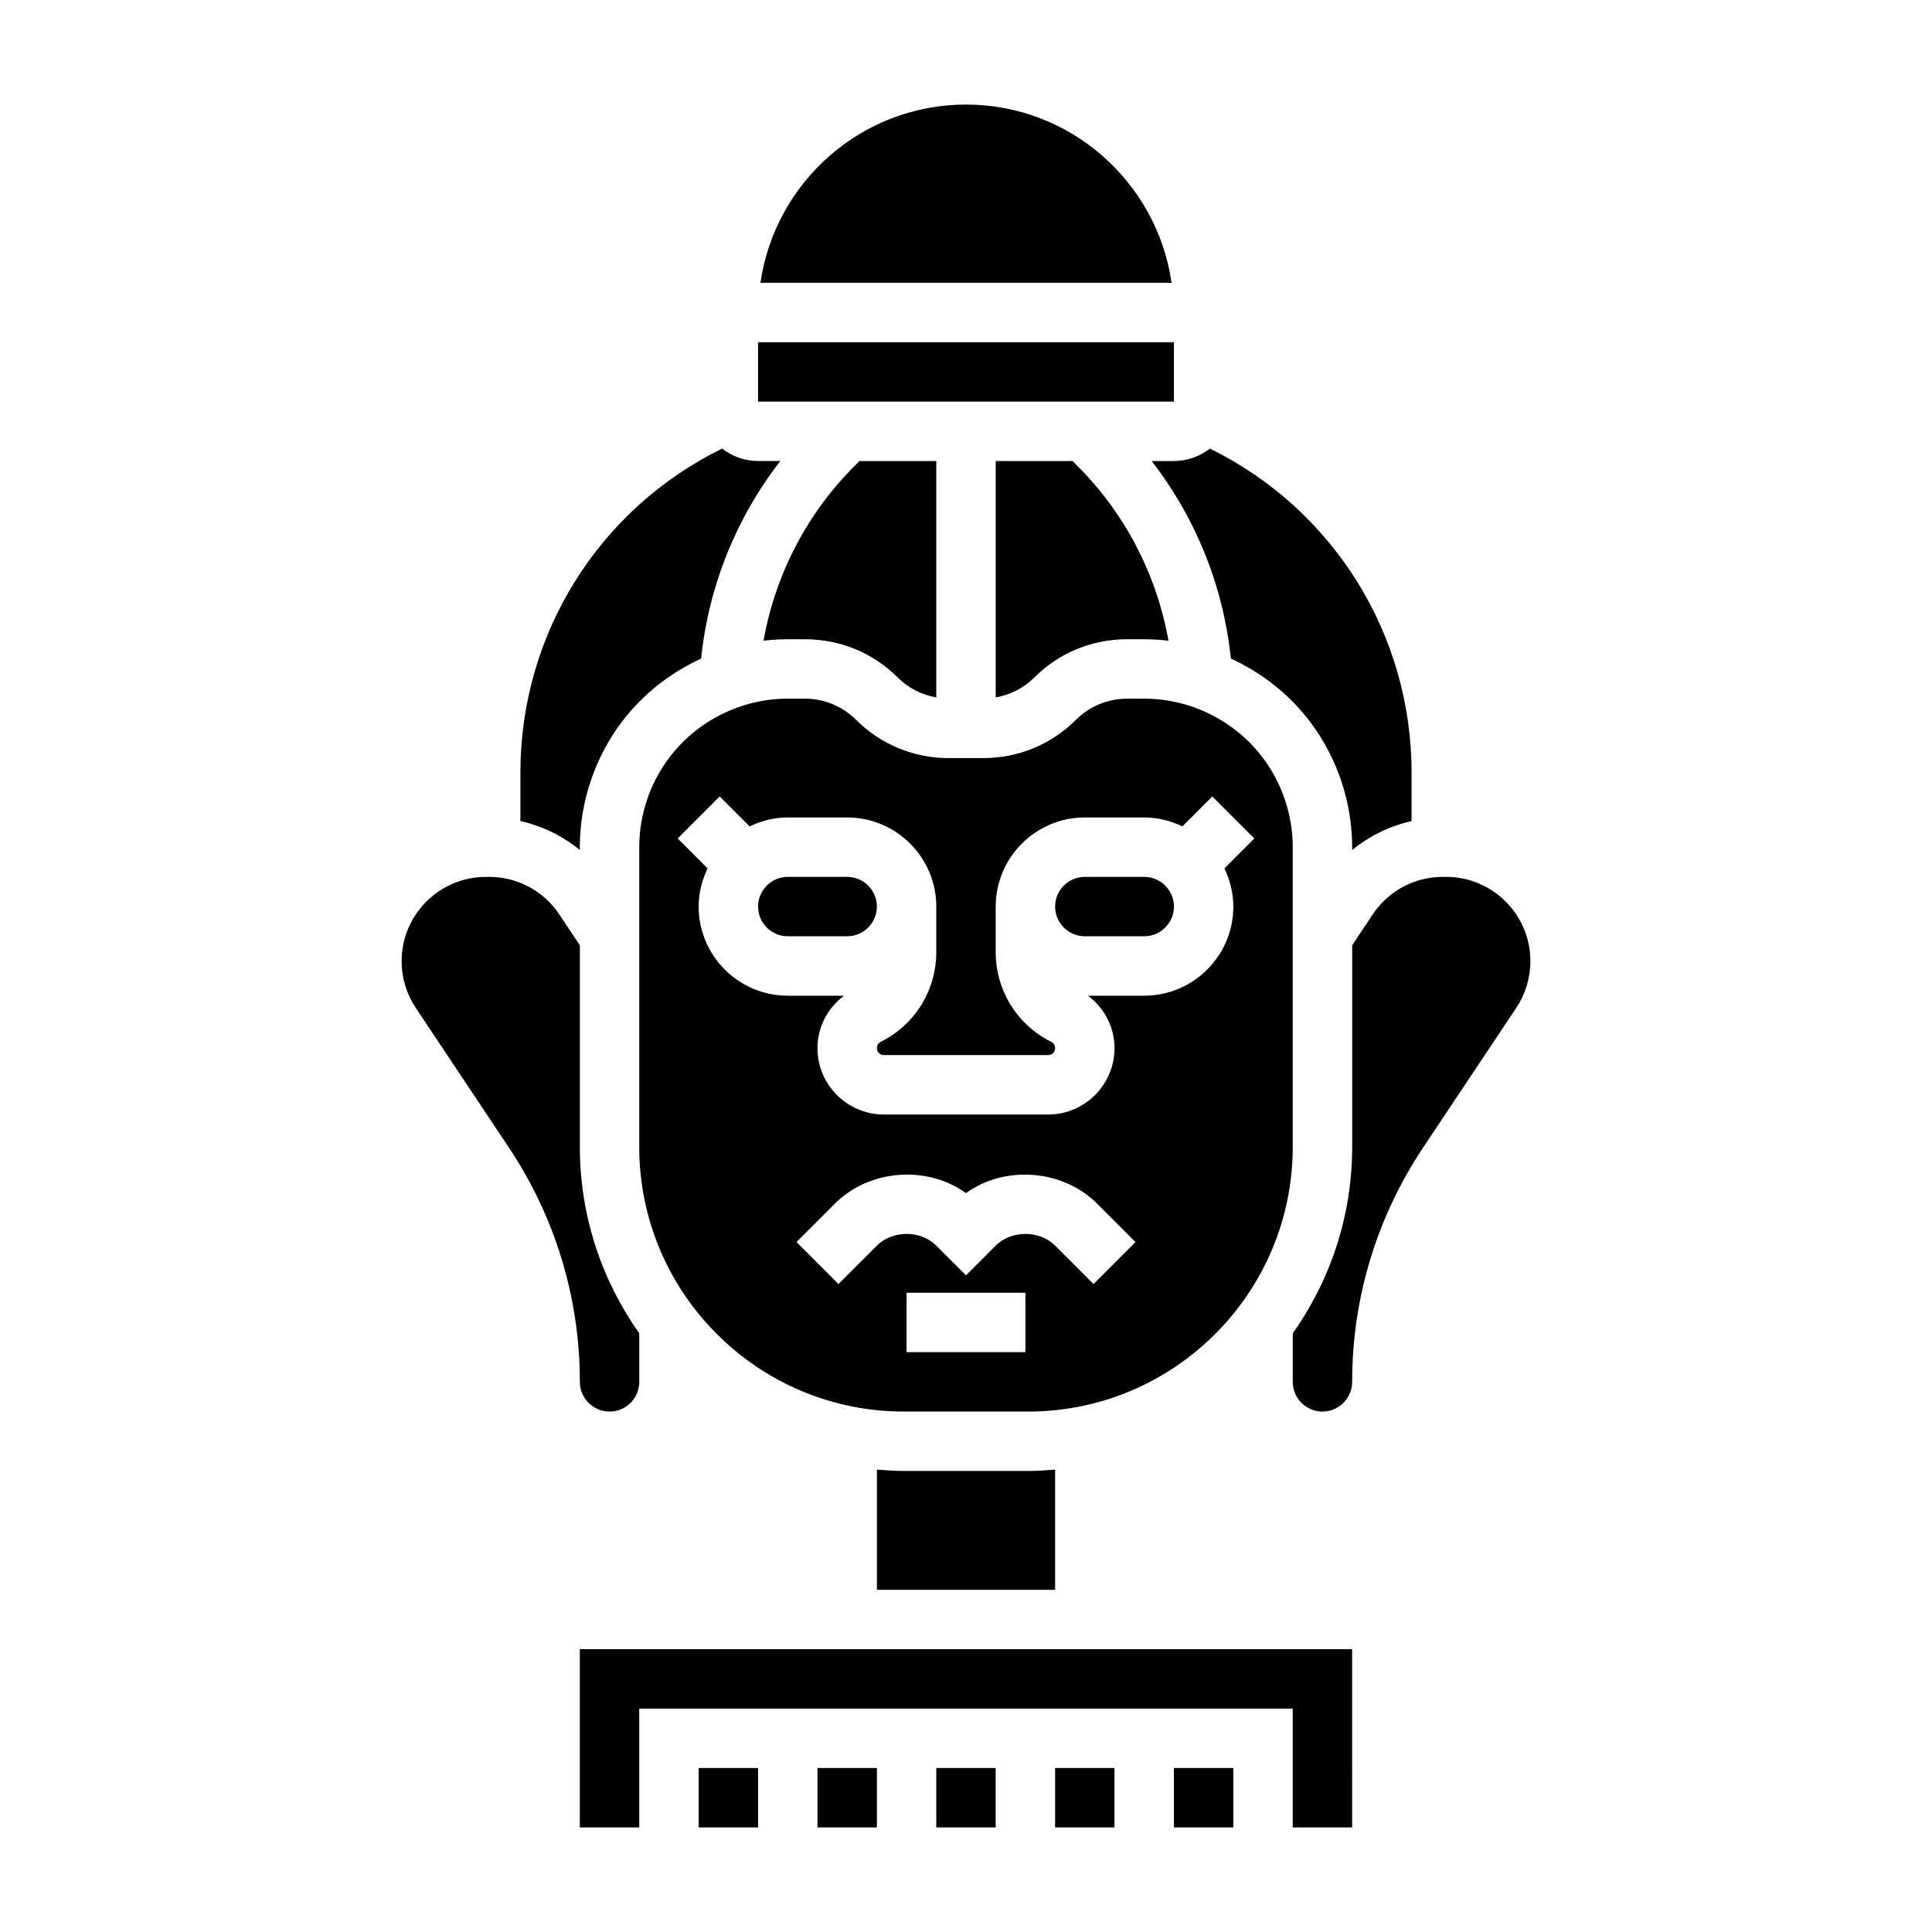
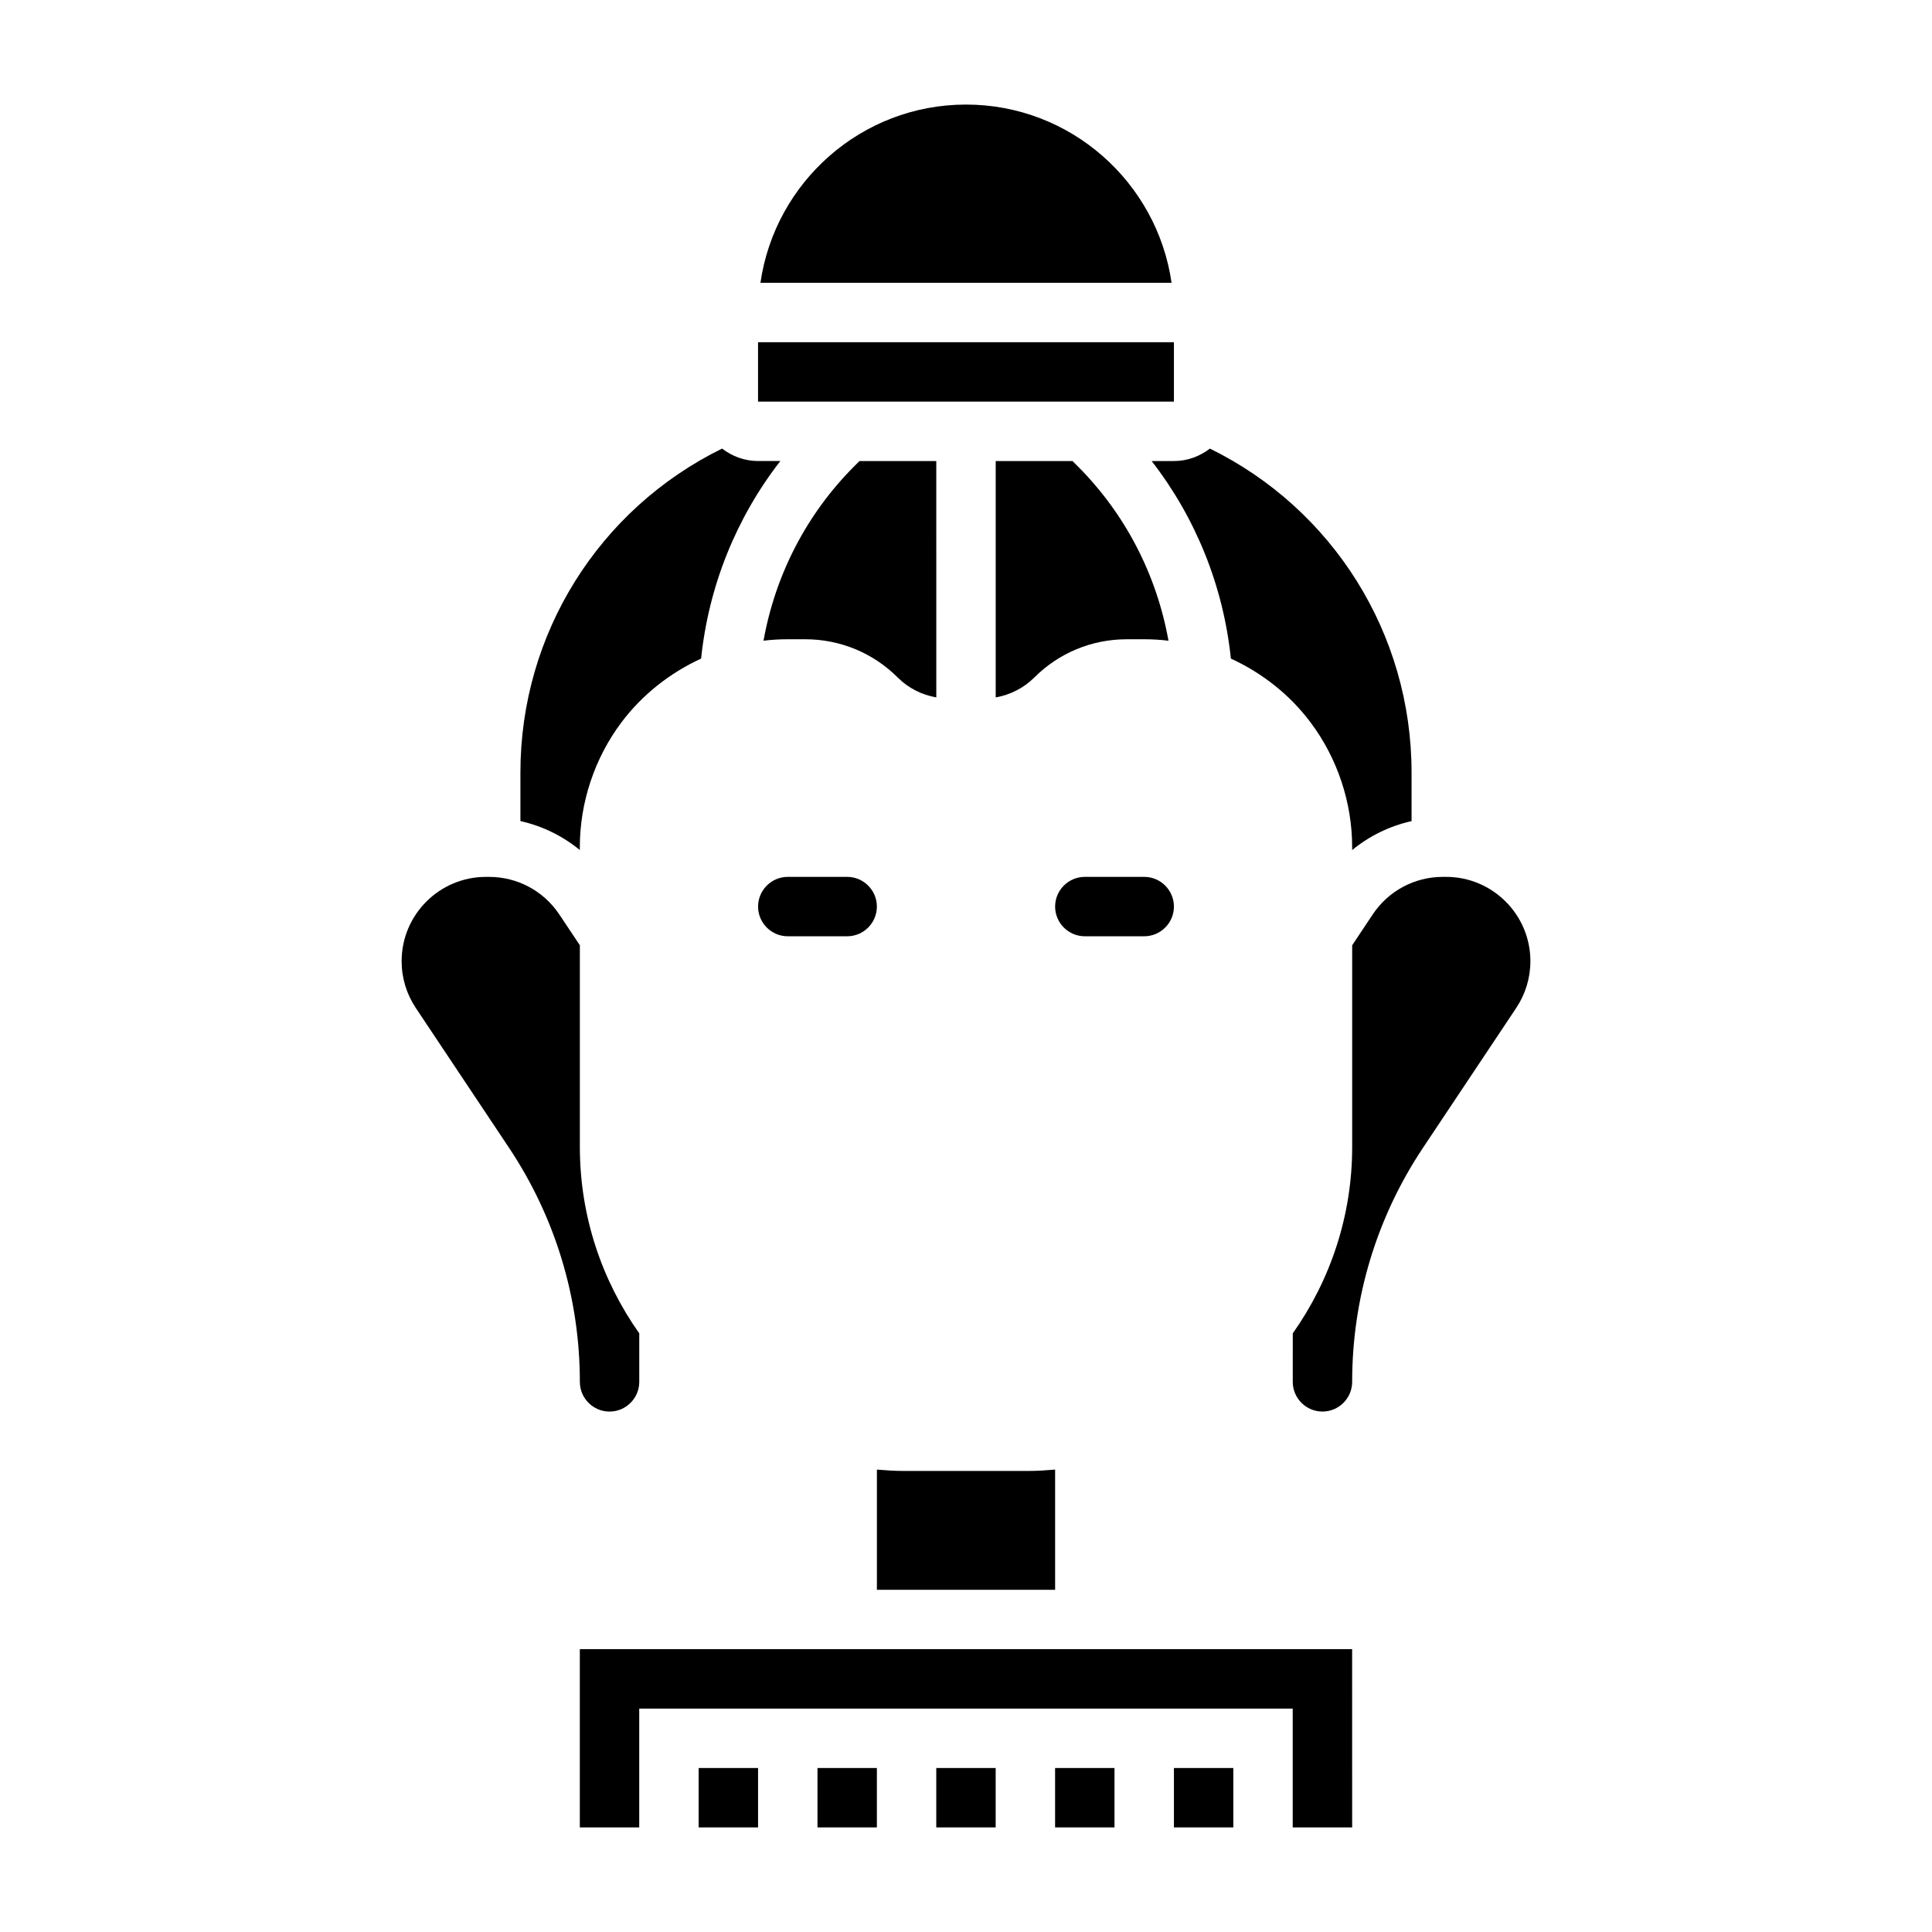
<svg xmlns="http://www.w3.org/2000/svg" fill="#000000" width="800px" height="800px" version="1.1" viewBox="144 144 512 512">
  <g>
    <path d="m344.89 234.69h110.21v15.742h-110.21z" />
    <path d="m357.38 313.41c9.281 0 18.012 3.613 24.57 10.18 2.762 2.762 6.359 4.566 10.18 5.234l-0.004-62.645h-20.355l-1.348 1.348c-12.668 12.668-20.965 28.82-24.082 46.266 2.121-0.258 4.269-0.383 6.426-0.383z" />
    <path d="m447.23 313.41c2.156 0 4.305 0.125 6.43 0.387-3.125-17.445-11.422-33.598-24.082-46.266l-1.352-1.352h-20.355v62.645c3.816-0.676 7.414-2.481 10.18-5.234 6.555-6.566 15.285-10.18 24.566-10.18z" />
    <path d="m383.52 533.82c-2.41 0-4.773-0.168-7.133-0.363v31.852h47.23v-31.852c-2.359 0.195-4.723 0.363-7.129 0.363z" />
-     <path d="m486.59 447.97v-79.457c0-8.461-2.793-16.855-7.871-23.617-7.391-9.855-19.168-15.742-31.488-15.742h-4.613c-5 0-9.902 2.031-13.438 5.566-6.559 6.562-15.285 10.176-24.566 10.176h-9.227c-9.281 0-18.012-3.613-24.57-10.18-3.535-3.535-8.438-5.566-13.438-5.566h-4.613c-12.32 0-24.098 5.887-31.488 15.742-5.086 6.762-7.871 15.152-7.871 23.617v79.461c0 38.66 31.449 70.109 70.109 70.109h32.969c38.656 0 70.105-31.449 70.105-70.109zm-70.848 54.367h-31.488v-15.742h31.488zm18.051-18.051-10.18-10.18c-4.141-4.141-11.602-4.141-15.742 0l-7.871 7.871-7.871-7.871c-4.141-4.141-11.602-4.141-15.742 0l-10.18 10.18-11.133-11.133 10.176-10.176c9.125-9.133 24.496-10.227 34.746-2.785 10.25-7.438 25.617-6.344 34.746 2.785l10.18 10.18zm13.438-76.414h-14.895c4.332 3.289 7.023 8.297 7.023 13.887 0 9.707-7.894 17.602-17.602 17.602h-43.516c-9.707 0-17.605-7.894-17.605-17.602 0-5.59 2.691-10.598 7.023-13.887h-14.895c-13.02 0-23.617-10.598-23.617-23.617 0-3.637 0.891-7.039 2.371-10.117l-7.934-7.934 11.133-11.133 7.934 7.934c3.078-1.477 6.477-2.367 10.113-2.367h15.742c13.02 0 23.617 10.598 23.617 23.617v12.027c0 10.156-5.637 19.277-14.719 23.812-0.621 0.316-1.023 0.969-1.023 1.66 0 1.027 0.836 1.859 1.859 1.859h43.516c1.023 0 1.855-0.832 1.855-1.855 0-0.699-0.402-1.355-1.031-1.668-9.074-4.527-14.711-13.66-14.711-23.809v-12.027c0-13.02 10.598-23.617 23.617-23.617h15.742c3.637 0 7.039 0.891 10.117 2.371l7.934-7.934 11.133 11.133-7.934 7.934c1.477 3.078 2.367 6.477 2.367 10.113 0 13.02-10.598 23.617-23.617 23.617z" />
    <path d="m368.51 376.38h-15.742c-4.336 0-7.871 3.535-7.871 7.871 0 4.336 3.535 7.871 7.871 7.871h15.742c4.336 0 7.871-3.535 7.871-7.871 0-4.336-3.535-7.871-7.871-7.871z" />
    <path d="m447.23 376.38h-15.742c-4.336 0-7.871 3.535-7.871 7.871 0 4.336 3.535 7.871 7.871 7.871h15.742c4.336 0 7.871-3.535 7.871-7.871 0-4.336-3.535-7.871-7.871-7.871z" />
    <path d="m449.2 266.18c11.73 15.121 19.004 33.203 20.996 52.355 8.242 3.785 15.578 9.516 21.121 16.918 7.109 9.477 11.02 21.215 11.02 33.062v0.754c4.574-3.738 9.941-6.375 15.742-7.668v-12.871c0-36.738-20.805-69.809-53.441-85.852-2.652 2.039-5.938 3.301-9.535 3.301z" />
    <path d="m400 171.71c-27.703 0-50.633 20.57-54.473 47.23h108.95c-3.844-26.66-26.777-47.23-54.477-47.23z" />
    <path d="m423.61 612.54h15.742v15.742h-15.742z" />
    <path d="m297.66 581.05v47.234h15.742v-31.488h173.18v31.488h15.754l-0.008-47.234z" />
    <path d="m455.1 612.54h15.742v15.742h-15.742z" />
    <path d="m527.23 376.38h-0.852c-7.496 0-14.438 3.715-18.586 9.941l-5.453 8.188v53.457c0 18.391-5.863 35.402-15.742 49.391l-0.004 12.848c0 4.336 3.535 7.871 7.871 7.871 4.336 0 7.871-3.535 7.871-7.871 0-22.16 6.496-43.617 18.789-62.055l24.695-37.039c2.453-3.684 3.75-7.965 3.75-12.391 0-12.32-10.02-22.34-22.34-22.34z" />
    <path d="m360.64 612.54h15.742v15.742h-15.742z" />
    <path d="m392.12 612.54h15.742v15.742h-15.742z" />
    <path d="m329.15 612.54h15.742v15.742h-15.742z" />
    <path d="m305.54 518.08c4.336 0 7.871-3.535 7.871-7.871v-12.855c-9.879-13.988-15.742-31-15.742-49.391v-53.457l-5.457-8.18c-4.148-6.227-11.102-9.941-18.586-9.941h-0.852c-12.32 0-22.34 10.02-22.34 22.34 0 4.434 1.301 8.707 3.754 12.391l24.695 37.039c12.289 18.438 18.785 39.895 18.785 62.055 0 4.336 3.531 7.871 7.871 7.871z" />
    <path d="m297.66 368.51c0-11.848 3.914-23.594 11.02-33.062 5.543-7.391 12.879-13.121 21.121-16.918 1.992-19.152 9.258-37.234 20.996-52.355h-5.906c-3.598 0-6.879-1.258-9.531-3.297-32.641 16.031-53.445 49.102-53.445 85.848v12.871c5.801 1.289 11.172 3.93 15.742 7.668z" />
  </g>
</svg>